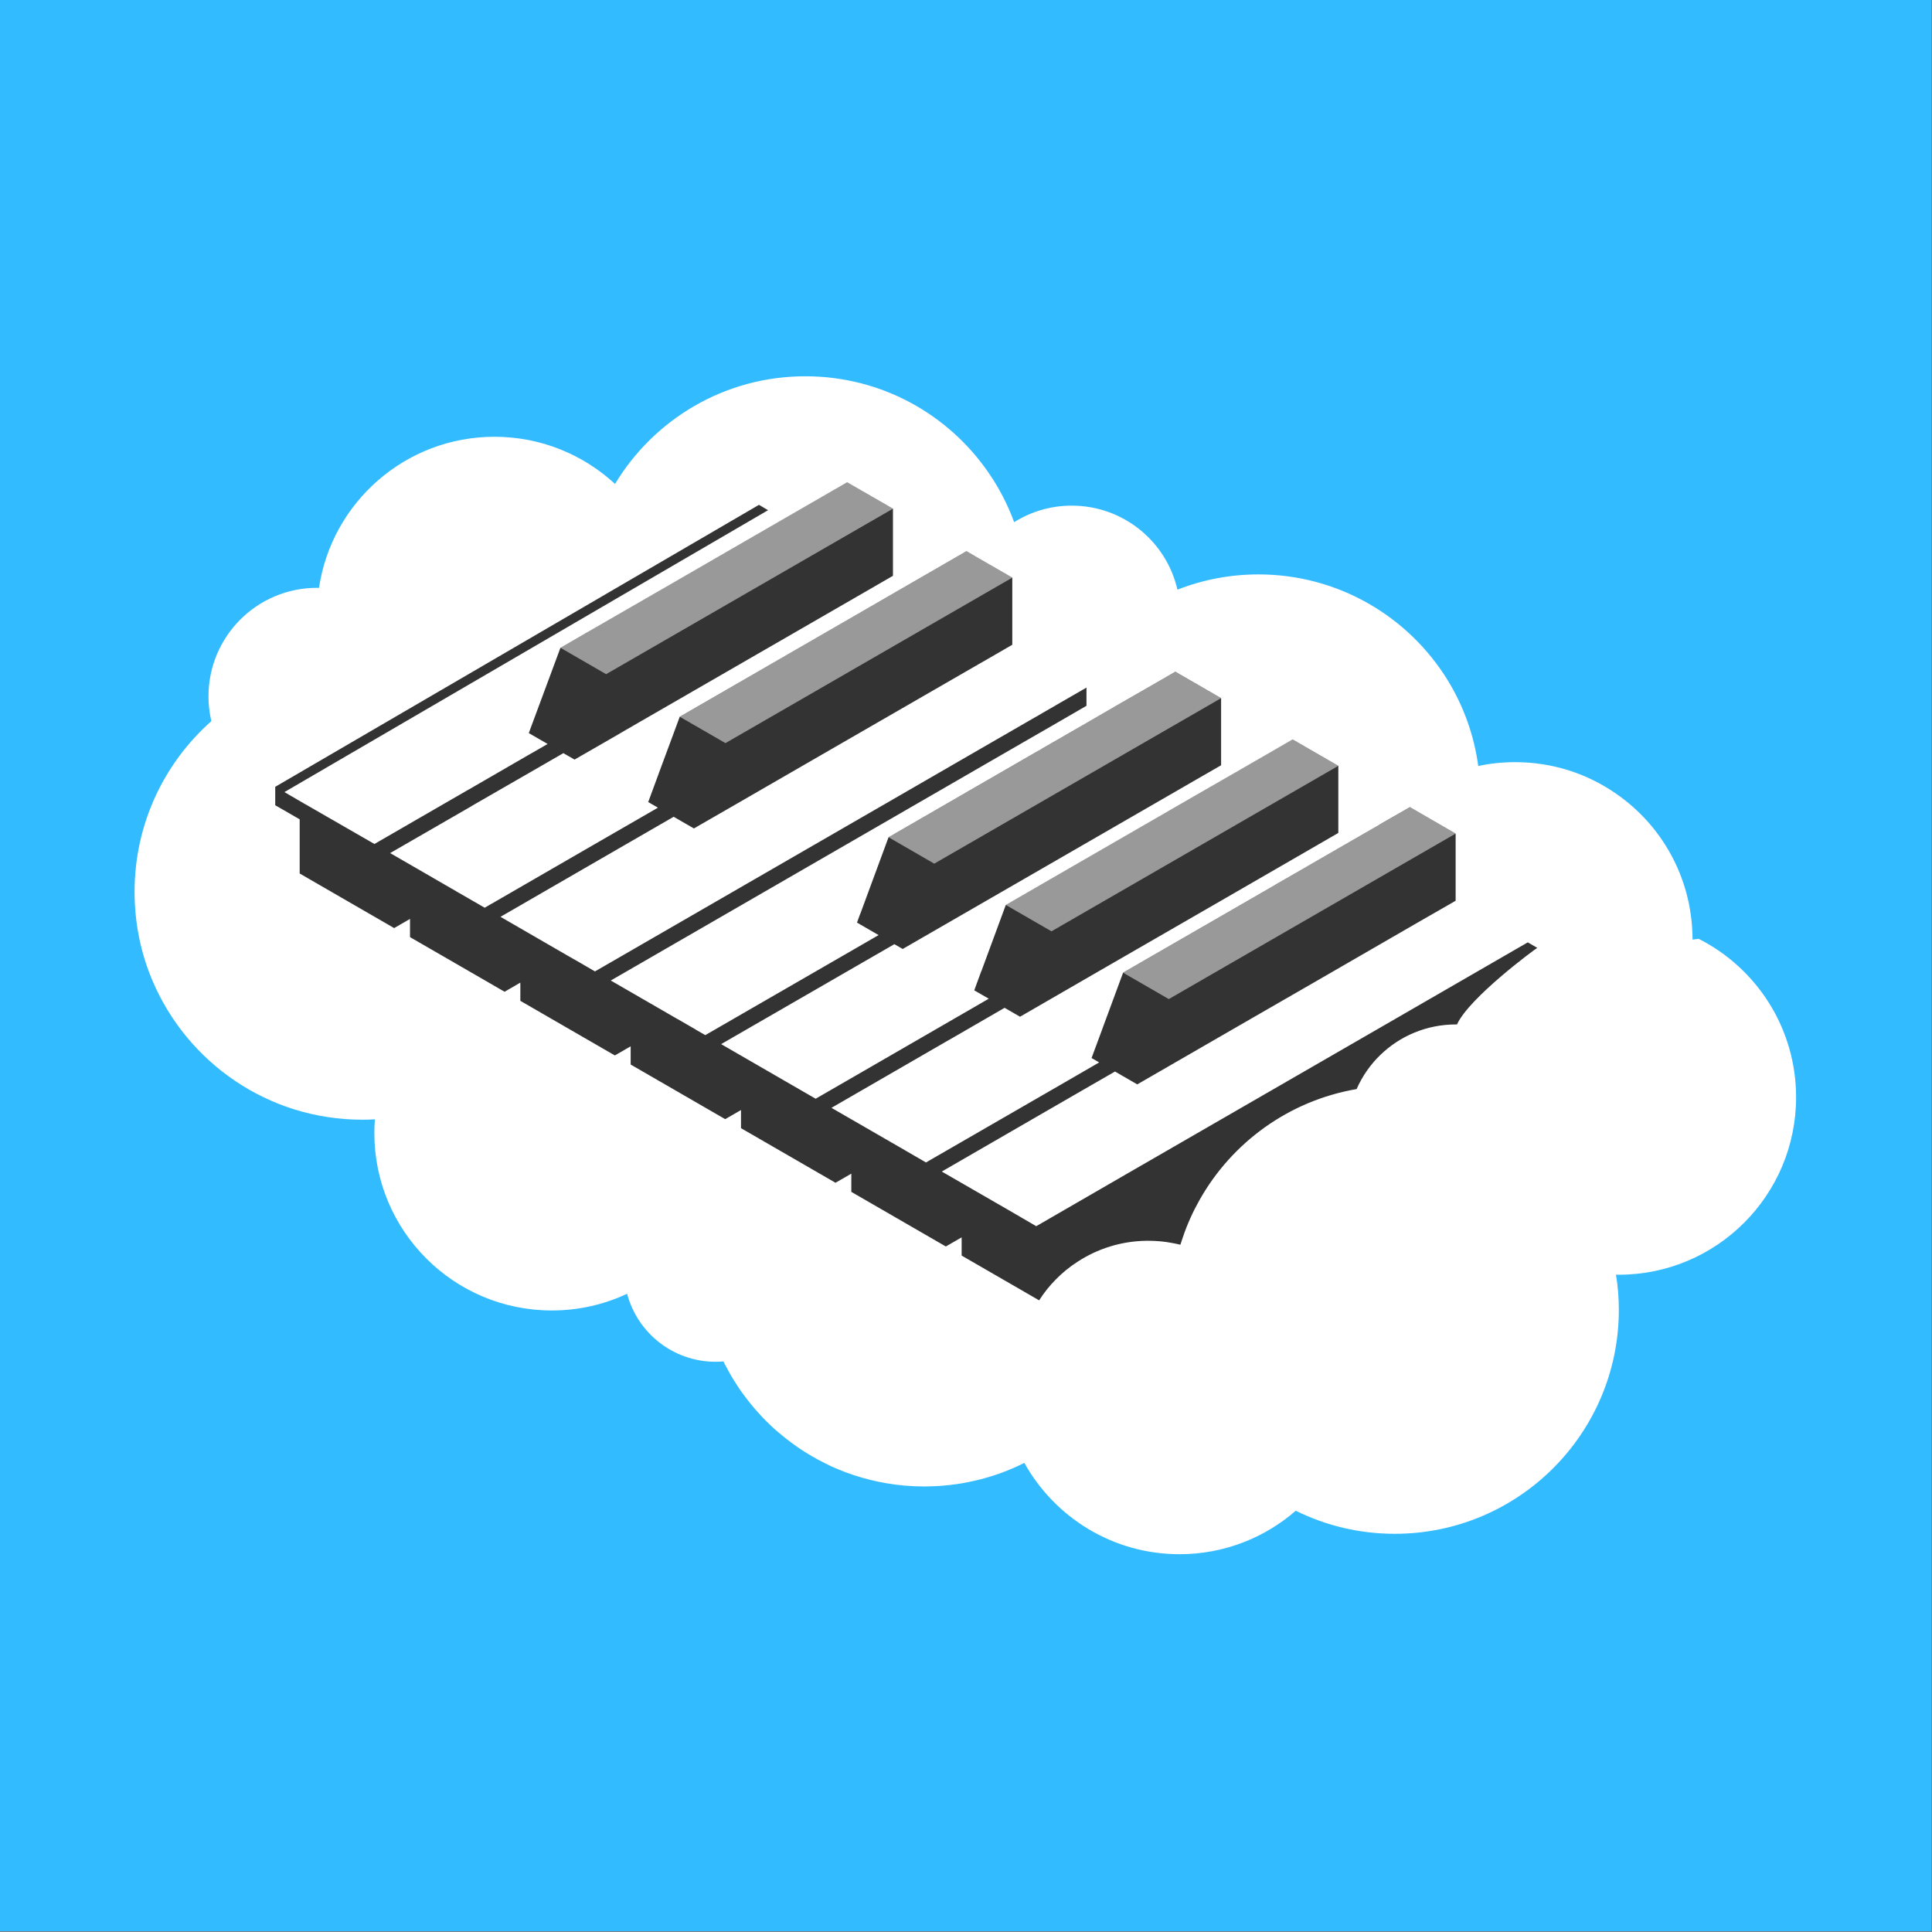
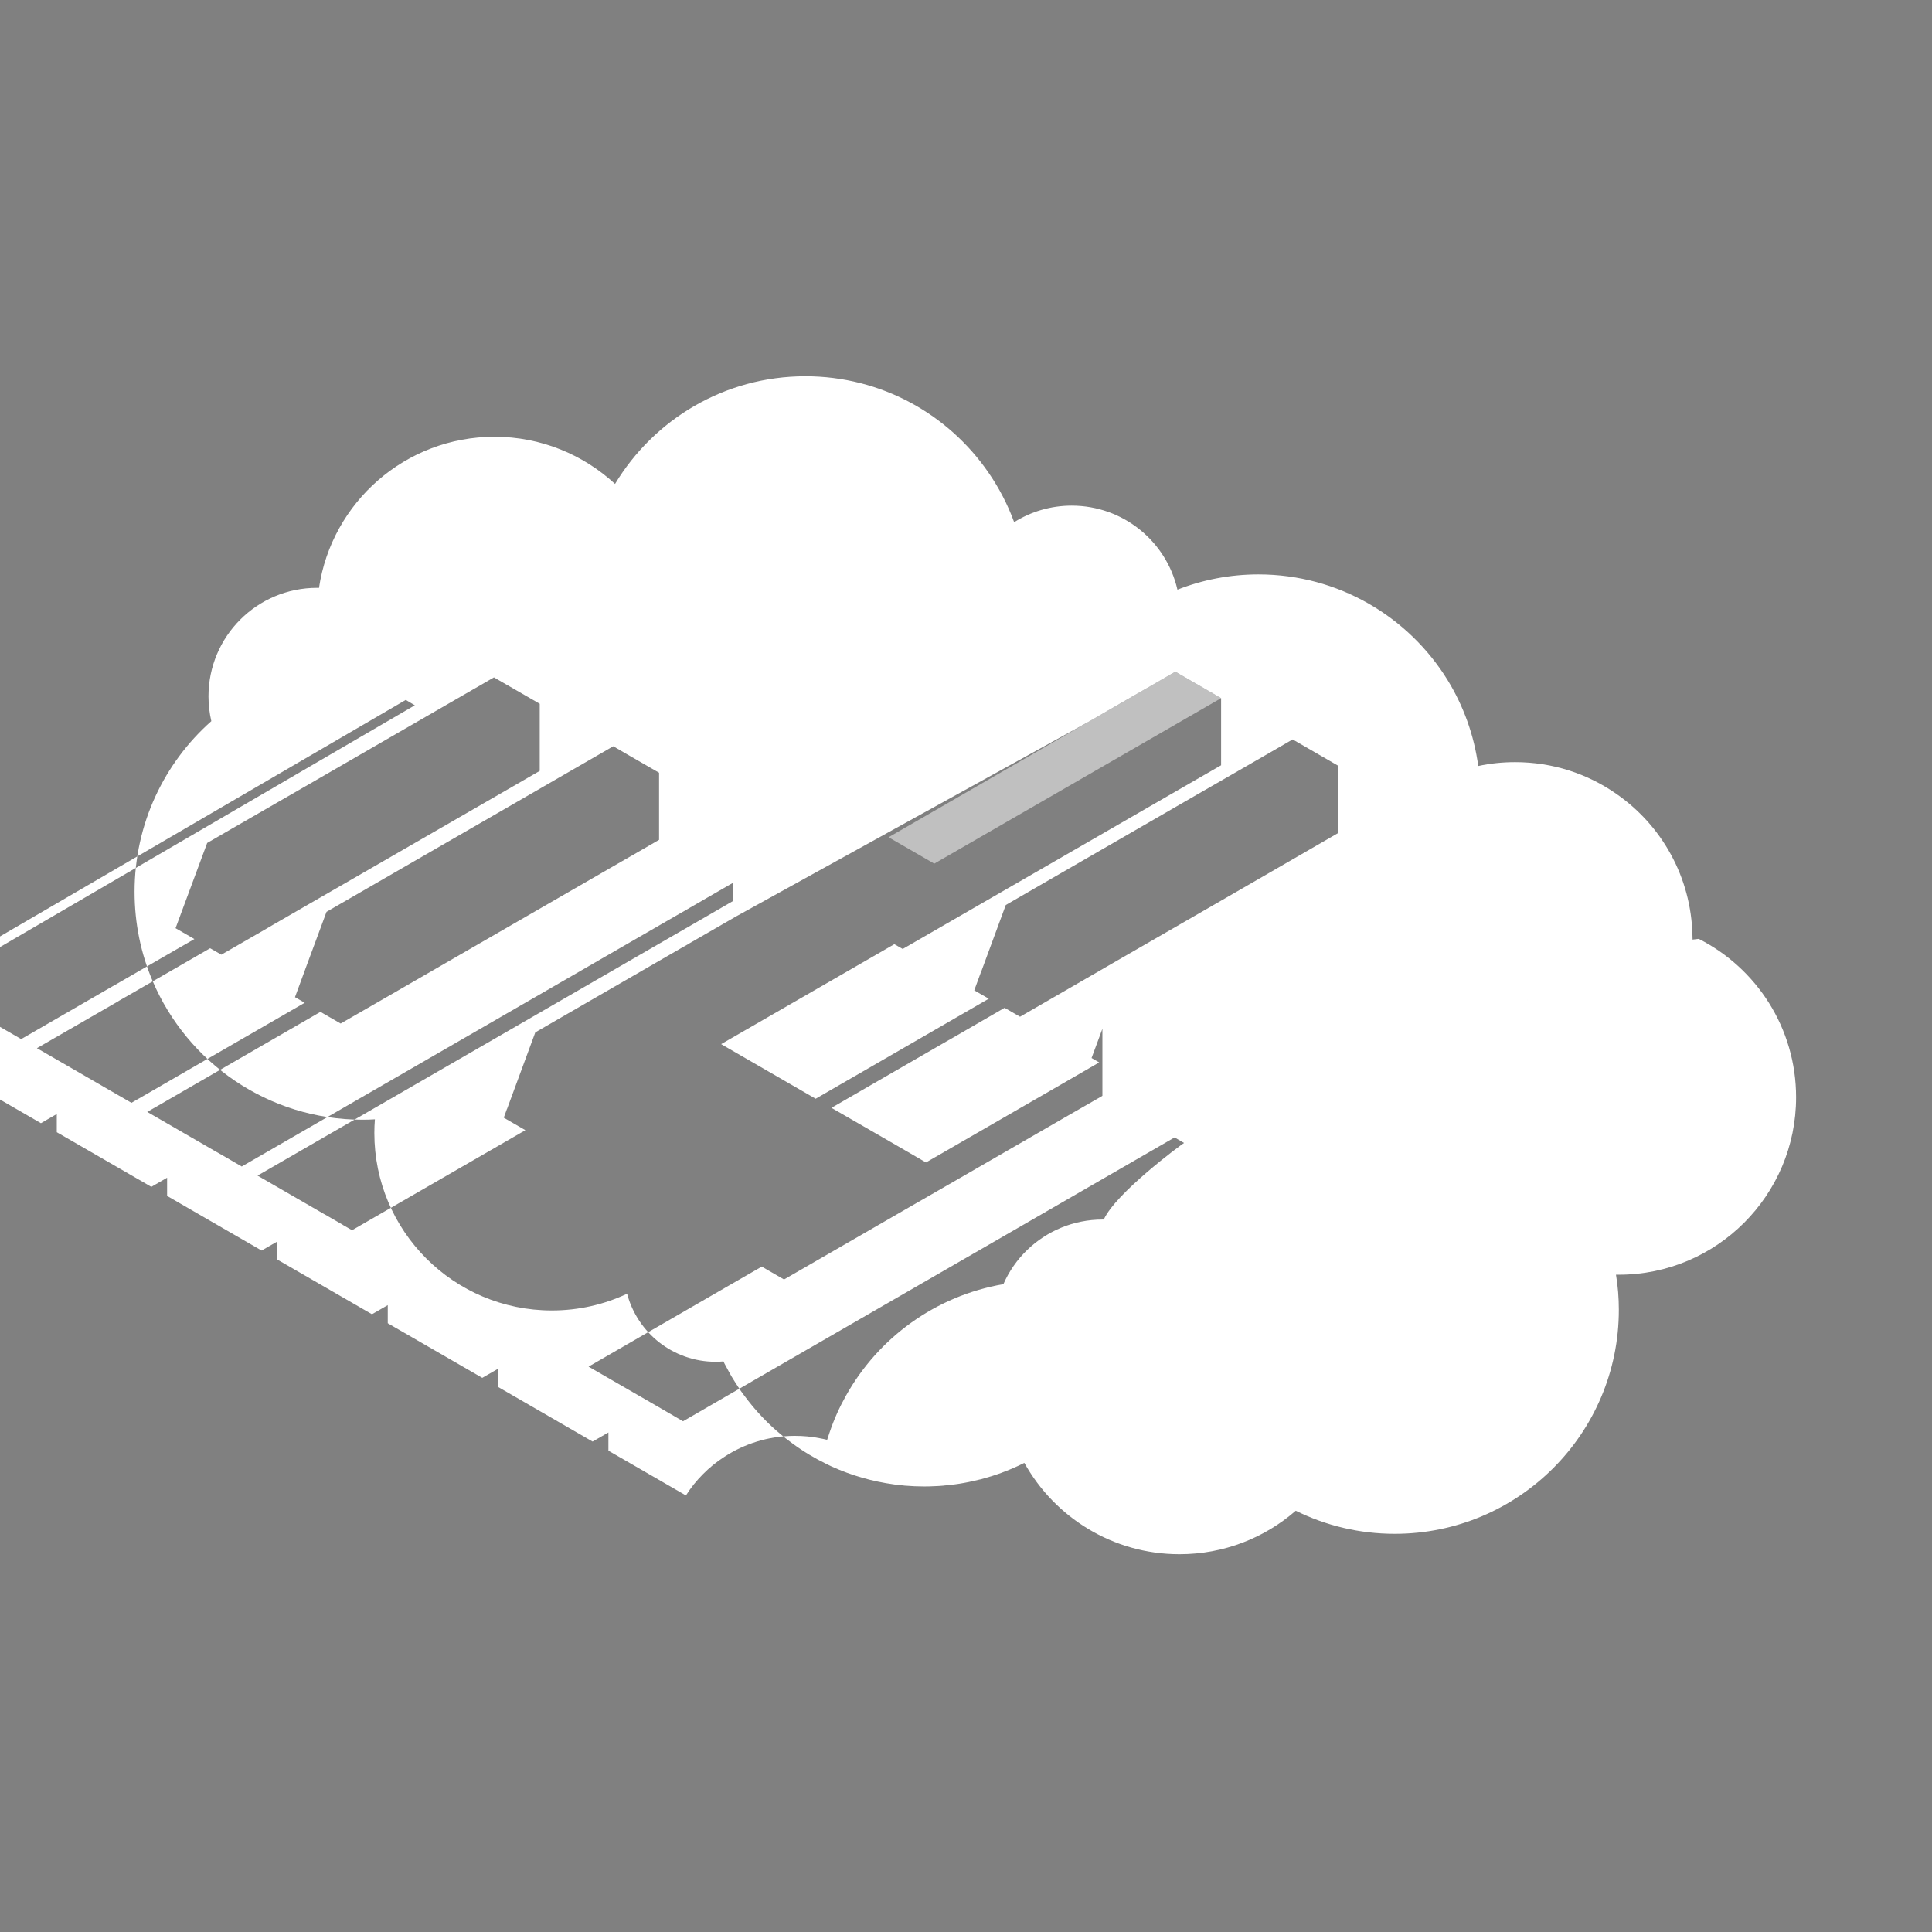
<svg xmlns="http://www.w3.org/2000/svg" id="Layer_1" version="1.1" viewBox="0 0 1000 1000">
  <rect x="0" y="0" width="1000" height="1000" fill="#808080" stroke="none" />
  <defs>
    <style>
      .st0 {
        fill: #3bf;
      }

      .st1 {
        fill: #fff;
      }

      .st2 {
        opacity: .5;
      }

      .st3 {
        fill: #333;
      }
    </style>
  </defs>
-   <rect class="st0" x="-.348" y="-.391" width="1000" height="1000" />
  <g>
-     <polygon class="st3" points="422.815 224.183 131.923 382.687 131.923 461.347 571.114 724.215 854.401 482.049 422.815 224.183" />
    <g>
-       <path class="st1" d="M879.258,485.952l-3.189.379c0-.618,0-1.284-.047-1.902-.619-30.552-16.038-57.392-39.544-73.62-14.849-10.327-32.789-16.322-52.253-16.322-6.567,0-12.945.666-19.083,1.998-2.189-16.132-7.709-31.17-15.846-44.446-20.224-32.836-56.534-54.726-97.935-54.726-14.801,0-28.934,2.806-41.925,7.899-5.71-24.936-28.03-43.495-54.726-43.495-10.945,0-21.177,3.141-29.789,8.566-3.333-9.137-7.854-17.797-13.278-25.65-20.701-30.122-55.391-49.872-94.794-49.872-41.781,0-78.377,22.32-98.506,55.725-16.418-15.133-38.309-24.412-62.387-24.412-46.113,0-84.278,33.977-90.846,78.233-.334-.046-.666-.046-.999-.046-31.075,0-56.201,25.127-56.201,56.201,0,4.377.524,8.708,1.476,12.8-24.366,21.605-39.735,53.155-39.735,88.322,0,16.37,3.283,31.979,9.326,46.159,0,.05.047.05.047.096,17.989,42.163,59.77,71.715,108.501,71.715,2.189,0,4.379-.048,6.52-.192-.191,2.333-.286,4.711-.286,7.092,0,50.727,41.116,91.843,91.845,91.843,13.942,0,27.172-3.092,38.974-8.66,5.376,20.272,23.84,35.213,45.826,35.213,1.379,0,2.712-.047,4.044-.189.428.905.857,1.808,1.38,2.664.476.905.952,1.76,1.427,2.665.953,1.762,1.951,3.475,3.047,5.14.571.952,1.189,1.856,1.808,2.808.905,1.38,1.81,2.712,2.808,3.996.715,1,1.475,2,2.237,2.951,4.426,5.663,9.375,10.946,14.8,15.704.523.476,1.095.905,1.666,1.381,1.19,1.047,2.38,2,3.615,2.95.952.763,1.905,1.476,2.857,2.143,5.521,4.092,11.469,7.661,17.703,10.706.904.428,1.808.857,2.76,1.333,10.041,4.519,20.89,7.708,32.264,9.231.857.144,1.666.238,2.475.287.999.142,1.999.237,3.045.334,3.331.284,6.663.427,10.089.427,1.76,0,3.522-.048,5.283-.143,1.569-.047,3.14-.142,4.662-.284.239,0,.476-.05.715-.097,1.619-.095,3.188-.285,4.759-.524.142,0,.332,0,.476-.047,1.523-.191,2.998-.428,4.521-.713,1.617-.288,3.283-.619,4.901-1.001,1.141-.237,2.331-.523,3.427-.808.095,0,.237-.049.332-.049,1.905-.524,3.856-1.094,5.757-1.666,1.666-.524,3.284-1.094,4.903-1.665,2.046-.76,4.091-1.57,6.089-2.428,1.857-.808,3.713-1.664,5.521-2.569.143-.048.285-.143.429-.19,15.704,28.172,45.78,47.254,80.28,47.254,23.032,0,44.066-8.469,60.199-22.508,15.464,7.66,32.836,11.945,51.252,11.945,64.005,0,115.97-51.919,115.97-115.924,0-6.186-.476-12.278-1.476-18.179h1.476c50.632,0,91.748-41.115,91.748-91.844,0-35.834-20.51-66.861-50.394-81.993ZM331.715,630.047v-.048h.095l-.095.048ZM790.793,517.646l-.049-.05s.049,0,.049-.047v.097ZM563.848,373.36l14.371-8.328,19.939-11.469,10.184-5.901,19.844,11.469,3.855,2.237v34.738l-12.564,7.234-58.865,33.977-18.56,10.707-74.807,43.162-4.331-2.475-89.654,51.727,48.92,28.267,53.965-31.169,35.643-20.607-7.519-4.328,3.616-9.851h.048l12.657-34.311,23.89-13.801,19.369-11.182,55.629-32.122,19.513-11.23,18.225-10.515,11.85-6.854,23.649,13.658v34.738l-16.131,9.327-37.071,21.415-63.862,36.833-47.683,27.553-7.995-4.616-28.695,16.607h-.048l-60.864,35.167,34.642,19.988,14.277,8.28,69.669-40.21,19.985-11.564-3.948-2.286,5.614-15.133v-.047l10.708-28.982.047-.047,76.045-43.875,2.856-1.666.048-.047,14.228-8.186.285-.142,1.761-1.047,23.08-13.325,12.564-7.234,2.331-1.379.047-.05,13.325-7.66,1.808-1.047,23.699,13.706v34.738l-.857.524-18.892,10.85-40.116,23.174-11.945,6.901-33.787,19.463-59.2,34.167-11.515-6.661-21.462,12.371-68.193,39.403,34.643,19.987,14.23,8.281h.047l48.158-27.84,122.538-70.715,83.707-48.349,4.91,2.864c-1.712.999-35.366,25.927-41.552,39.632h-.619c-15.132,0-28.934,5.995-39.021,15.751-5.189,4.997-9.375,10.993-12.326,17.703-35.025,5.996-64.671,27.695-81.422,57.628-3.379,5.996-6.234,12.326-8.471,18.94-.475,1.332-.902,2.663-1.332,3.998-1.333-.334-2.664-.619-4.044-.858-4.046-.808-8.28-1.189-12.564-1.189h-.57c-13.325.095-25.747,4.093-36.167,10.945-3.997,2.571-7.613,5.521-10.945,8.899-3.331,3.332-6.282,6.996-8.802,10.993l-7.901-4.568-32.217-18.606v-9.423l-8.185,4.712-48.92-28.268v-9.422l-8.185,4.711-47.444-27.409-1.476-.858v-9.374l-6.425,3.712-1.76.999-48.92-28.266v-9.422l-8.186,4.712-32.788-18.941-16.132-9.327v-9.422l-8.137,4.712h-.048l-16.037-9.28-32.884-18.988v-9.422l-8.137,4.711-.047.048-48.92-28.266v-28.03l-7.909-4.577-4.75-2.716v-9.539l1.181-.691,249.223-145.271,4.685,2.78-250.317,145.908,10.981,6.397h.047l35.547,20.463,48.588-28.077h.047l3.949-2.284,26.649-15.419,6.234-3.57,4.186-2.425-9.754-5.616,2.379-6.424,13.99-37.69,13.23-7.662,43.257-24.934,39.354-22.746,22.51-12.992,30.076-17.371,23.698,13.659v34.739l-13.991,8.089-121.159,69.906-.047.047-2.854,1.619-4.854,2.854-21.891,12.61-5.806-3.33-7.328,4.235-3.046,1.76-24.126,13.896-12.897,7.423v.05l-42.257,24.363,13.61,7.854,18.416,10.658h.047l2.57,1.523,14.277,8.233h.047l3.664-2.141h.047l48.825-28.221,37.118-21.414-5.043-2.902,4.996-13.564,1.665-4.52,4.712-12.706,4.95-13.371,96.364-55.63,21.985-12.706,30.075-17.368,6.282,3.664,17.419,10.04v34.739l-13.563,7.852-5.092,2.903v.332c0-.094-.048-.189-.143-.237l-76.379,44.068-50.775,29.313-18.845,10.849-10.47-6.044-43.923,25.365-40.258,23.271-5.472,3.14,34.643,20.033.999.571.428.239,4.664,2.665,8.185,4.758,6.188-3.57,139.525-80.566.096-.047,38.546-22.272.142-.095.095-.047,35.69-20.605,7.996-4.615h.047l.999-.571,2.664-1.573,6.52-3.759h.047v-.047l15.848-9.137v9.422l-14.466,8.376-6.093,3.522-9.756,5.615-208.148,120.206-7.758,4.473,34.598,19.988h.048l9.468,5.472v.048l4.806,2.759,89.704-51.775-11.184-6.472,1.666-4.567h.048l14.61-39.594,75.711-43.732,3.379-1.904v-.047l23.366-13.467,1.475-.857Z" />
+       <path class="st1" d="M879.258,485.952l-3.189.379c0-.618,0-1.284-.047-1.902-.619-30.552-16.038-57.392-39.544-73.62-14.849-10.327-32.789-16.322-52.253-16.322-6.567,0-12.945.666-19.083,1.998-2.189-16.132-7.709-31.17-15.846-44.446-20.224-32.836-56.534-54.726-97.935-54.726-14.801,0-28.934,2.806-41.925,7.899-5.71-24.936-28.03-43.495-54.726-43.495-10.945,0-21.177,3.141-29.789,8.566-3.333-9.137-7.854-17.797-13.278-25.65-20.701-30.122-55.391-49.872-94.794-49.872-41.781,0-78.377,22.32-98.506,55.725-16.418-15.133-38.309-24.412-62.387-24.412-46.113,0-84.278,33.977-90.846,78.233-.334-.046-.666-.046-.999-.046-31.075,0-56.201,25.127-56.201,56.201,0,4.377.524,8.708,1.476,12.8-24.366,21.605-39.735,53.155-39.735,88.322,0,16.37,3.283,31.979,9.326,46.159,0,.05.047.05.047.096,17.989,42.163,59.77,71.715,108.501,71.715,2.189,0,4.379-.048,6.52-.192-.191,2.333-.286,4.711-.286,7.092,0,50.727,41.116,91.843,91.845,91.843,13.942,0,27.172-3.092,38.974-8.66,5.376,20.272,23.84,35.213,45.826,35.213,1.379,0,2.712-.047,4.044-.189.428.905.857,1.808,1.38,2.664.476.905.952,1.76,1.427,2.665.953,1.762,1.951,3.475,3.047,5.14.571.952,1.189,1.856,1.808,2.808.905,1.38,1.81,2.712,2.808,3.996.715,1,1.475,2,2.237,2.951,4.426,5.663,9.375,10.946,14.8,15.704.523.476,1.095.905,1.666,1.381,1.19,1.047,2.38,2,3.615,2.95.952.763,1.905,1.476,2.857,2.143,5.521,4.092,11.469,7.661,17.703,10.706.904.428,1.808.857,2.76,1.333,10.041,4.519,20.89,7.708,32.264,9.231.857.144,1.666.238,2.475.287.999.142,1.999.237,3.045.334,3.331.284,6.663.427,10.089.427,1.76,0,3.522-.048,5.283-.143,1.569-.047,3.14-.142,4.662-.284.239,0,.476-.05.715-.097,1.619-.095,3.188-.285,4.759-.524.142,0,.332,0,.476-.047,1.523-.191,2.998-.428,4.521-.713,1.617-.288,3.283-.619,4.901-1.001,1.141-.237,2.331-.523,3.427-.808.095,0,.237-.049.332-.049,1.905-.524,3.856-1.094,5.757-1.666,1.666-.524,3.284-1.094,4.903-1.665,2.046-.76,4.091-1.57,6.089-2.428,1.857-.808,3.713-1.664,5.521-2.569.143-.048.285-.143.429-.19,15.704,28.172,45.78,47.254,80.28,47.254,23.032,0,44.066-8.469,60.199-22.508,15.464,7.66,32.836,11.945,51.252,11.945,64.005,0,115.97-51.919,115.97-115.924,0-6.186-.476-12.278-1.476-18.179h1.476c50.632,0,91.748-41.115,91.748-91.844,0-35.834-20.51-66.861-50.394-81.993ZM331.715,630.047v-.048h.095l-.095.048ZM790.793,517.646l-.049-.05s.049,0,.049-.047v.097ZM563.848,373.36l14.371-8.328,19.939-11.469,10.184-5.901,19.844,11.469,3.855,2.237v34.738l-12.564,7.234-58.865,33.977-18.56,10.707-74.807,43.162-4.331-2.475-89.654,51.727,48.92,28.267,53.965-31.169,35.643-20.607-7.519-4.328,3.616-9.851h.048l12.657-34.311,23.89-13.801,19.369-11.182,55.629-32.122,19.513-11.23,18.225-10.515,11.85-6.854,23.649,13.658v34.738l-16.131,9.327-37.071,21.415-63.862,36.833-47.683,27.553-7.995-4.616-28.695,16.607h-.048l-60.864,35.167,34.642,19.988,14.277,8.28,69.669-40.21,19.985-11.564-3.948-2.286,5.614-15.133v-.047v34.738l-.857.524-18.892,10.85-40.116,23.174-11.945,6.901-33.787,19.463-59.2,34.167-11.515-6.661-21.462,12.371-68.193,39.403,34.643,19.987,14.23,8.281h.047l48.158-27.84,122.538-70.715,83.707-48.349,4.91,2.864c-1.712.999-35.366,25.927-41.552,39.632h-.619c-15.132,0-28.934,5.995-39.021,15.751-5.189,4.997-9.375,10.993-12.326,17.703-35.025,5.996-64.671,27.695-81.422,57.628-3.379,5.996-6.234,12.326-8.471,18.94-.475,1.332-.902,2.663-1.332,3.998-1.333-.334-2.664-.619-4.044-.858-4.046-.808-8.28-1.189-12.564-1.189h-.57c-13.325.095-25.747,4.093-36.167,10.945-3.997,2.571-7.613,5.521-10.945,8.899-3.331,3.332-6.282,6.996-8.802,10.993l-7.901-4.568-32.217-18.606v-9.423l-8.185,4.712-48.92-28.268v-9.422l-8.185,4.711-47.444-27.409-1.476-.858v-9.374l-6.425,3.712-1.76.999-48.92-28.266v-9.422l-8.186,4.712-32.788-18.941-16.132-9.327v-9.422l-8.137,4.712h-.048l-16.037-9.28-32.884-18.988v-9.422l-8.137,4.711-.047.048-48.92-28.266v-28.03l-7.909-4.577-4.75-2.716v-9.539l1.181-.691,249.223-145.271,4.685,2.78-250.317,145.908,10.981,6.397h.047l35.547,20.463,48.588-28.077h.047l3.949-2.284,26.649-15.419,6.234-3.57,4.186-2.425-9.754-5.616,2.379-6.424,13.99-37.69,13.23-7.662,43.257-24.934,39.354-22.746,22.51-12.992,30.076-17.371,23.698,13.659v34.739l-13.991,8.089-121.159,69.906-.047.047-2.854,1.619-4.854,2.854-21.891,12.61-5.806-3.33-7.328,4.235-3.046,1.76-24.126,13.896-12.897,7.423v.05l-42.257,24.363,13.61,7.854,18.416,10.658h.047l2.57,1.523,14.277,8.233h.047l3.664-2.141h.047l48.825-28.221,37.118-21.414-5.043-2.902,4.996-13.564,1.665-4.52,4.712-12.706,4.95-13.371,96.364-55.63,21.985-12.706,30.075-17.368,6.282,3.664,17.419,10.04v34.739l-13.563,7.852-5.092,2.903v.332c0-.094-.048-.189-.143-.237l-76.379,44.068-50.775,29.313-18.845,10.849-10.47-6.044-43.923,25.365-40.258,23.271-5.472,3.14,34.643,20.033.999.571.428.239,4.664,2.665,8.185,4.758,6.188-3.57,139.525-80.566.096-.047,38.546-22.272.142-.095.095-.047,35.69-20.605,7.996-4.615h.047l.999-.571,2.664-1.573,6.52-3.759h.047v-.047l15.848-9.137v9.422l-14.466,8.376-6.093,3.522-9.756,5.615-208.148,120.206-7.758,4.473,34.598,19.988h.048l9.468,5.472v.048l4.806,2.759,89.704-51.775-11.184-6.472,1.666-4.567h.048l14.61-39.594,75.711-43.732,3.379-1.904v-.047l23.366-13.467,1.475-.857Z" />
      <g class="st2">
-         <polygon class="st1" points="581.312 503.463 604.963 517.122 753.437 431.465 729.738 417.759 581.312 503.463" />
-         <polygon class="st1" points="520.589 468.393 544.243 482.049 692.714 396.392 669.015 382.687 520.589 468.393" />
        <polygon class="st1" points="459.918 433.367 483.567 447.025 632.04 361.368 608.341 347.662 459.918 433.367" />
        <polygon class="st1" points="351.846 370.981 375.495 384.639 523.97 298.98 500.27 285.276 351.846 370.981" />
-         <polygon class="st1" points="290.076 335.289 313.728 348.947 462.201 263.29 438.501 249.583 290.076 335.289" />
      </g>
    </g>
  </g>
</svg>